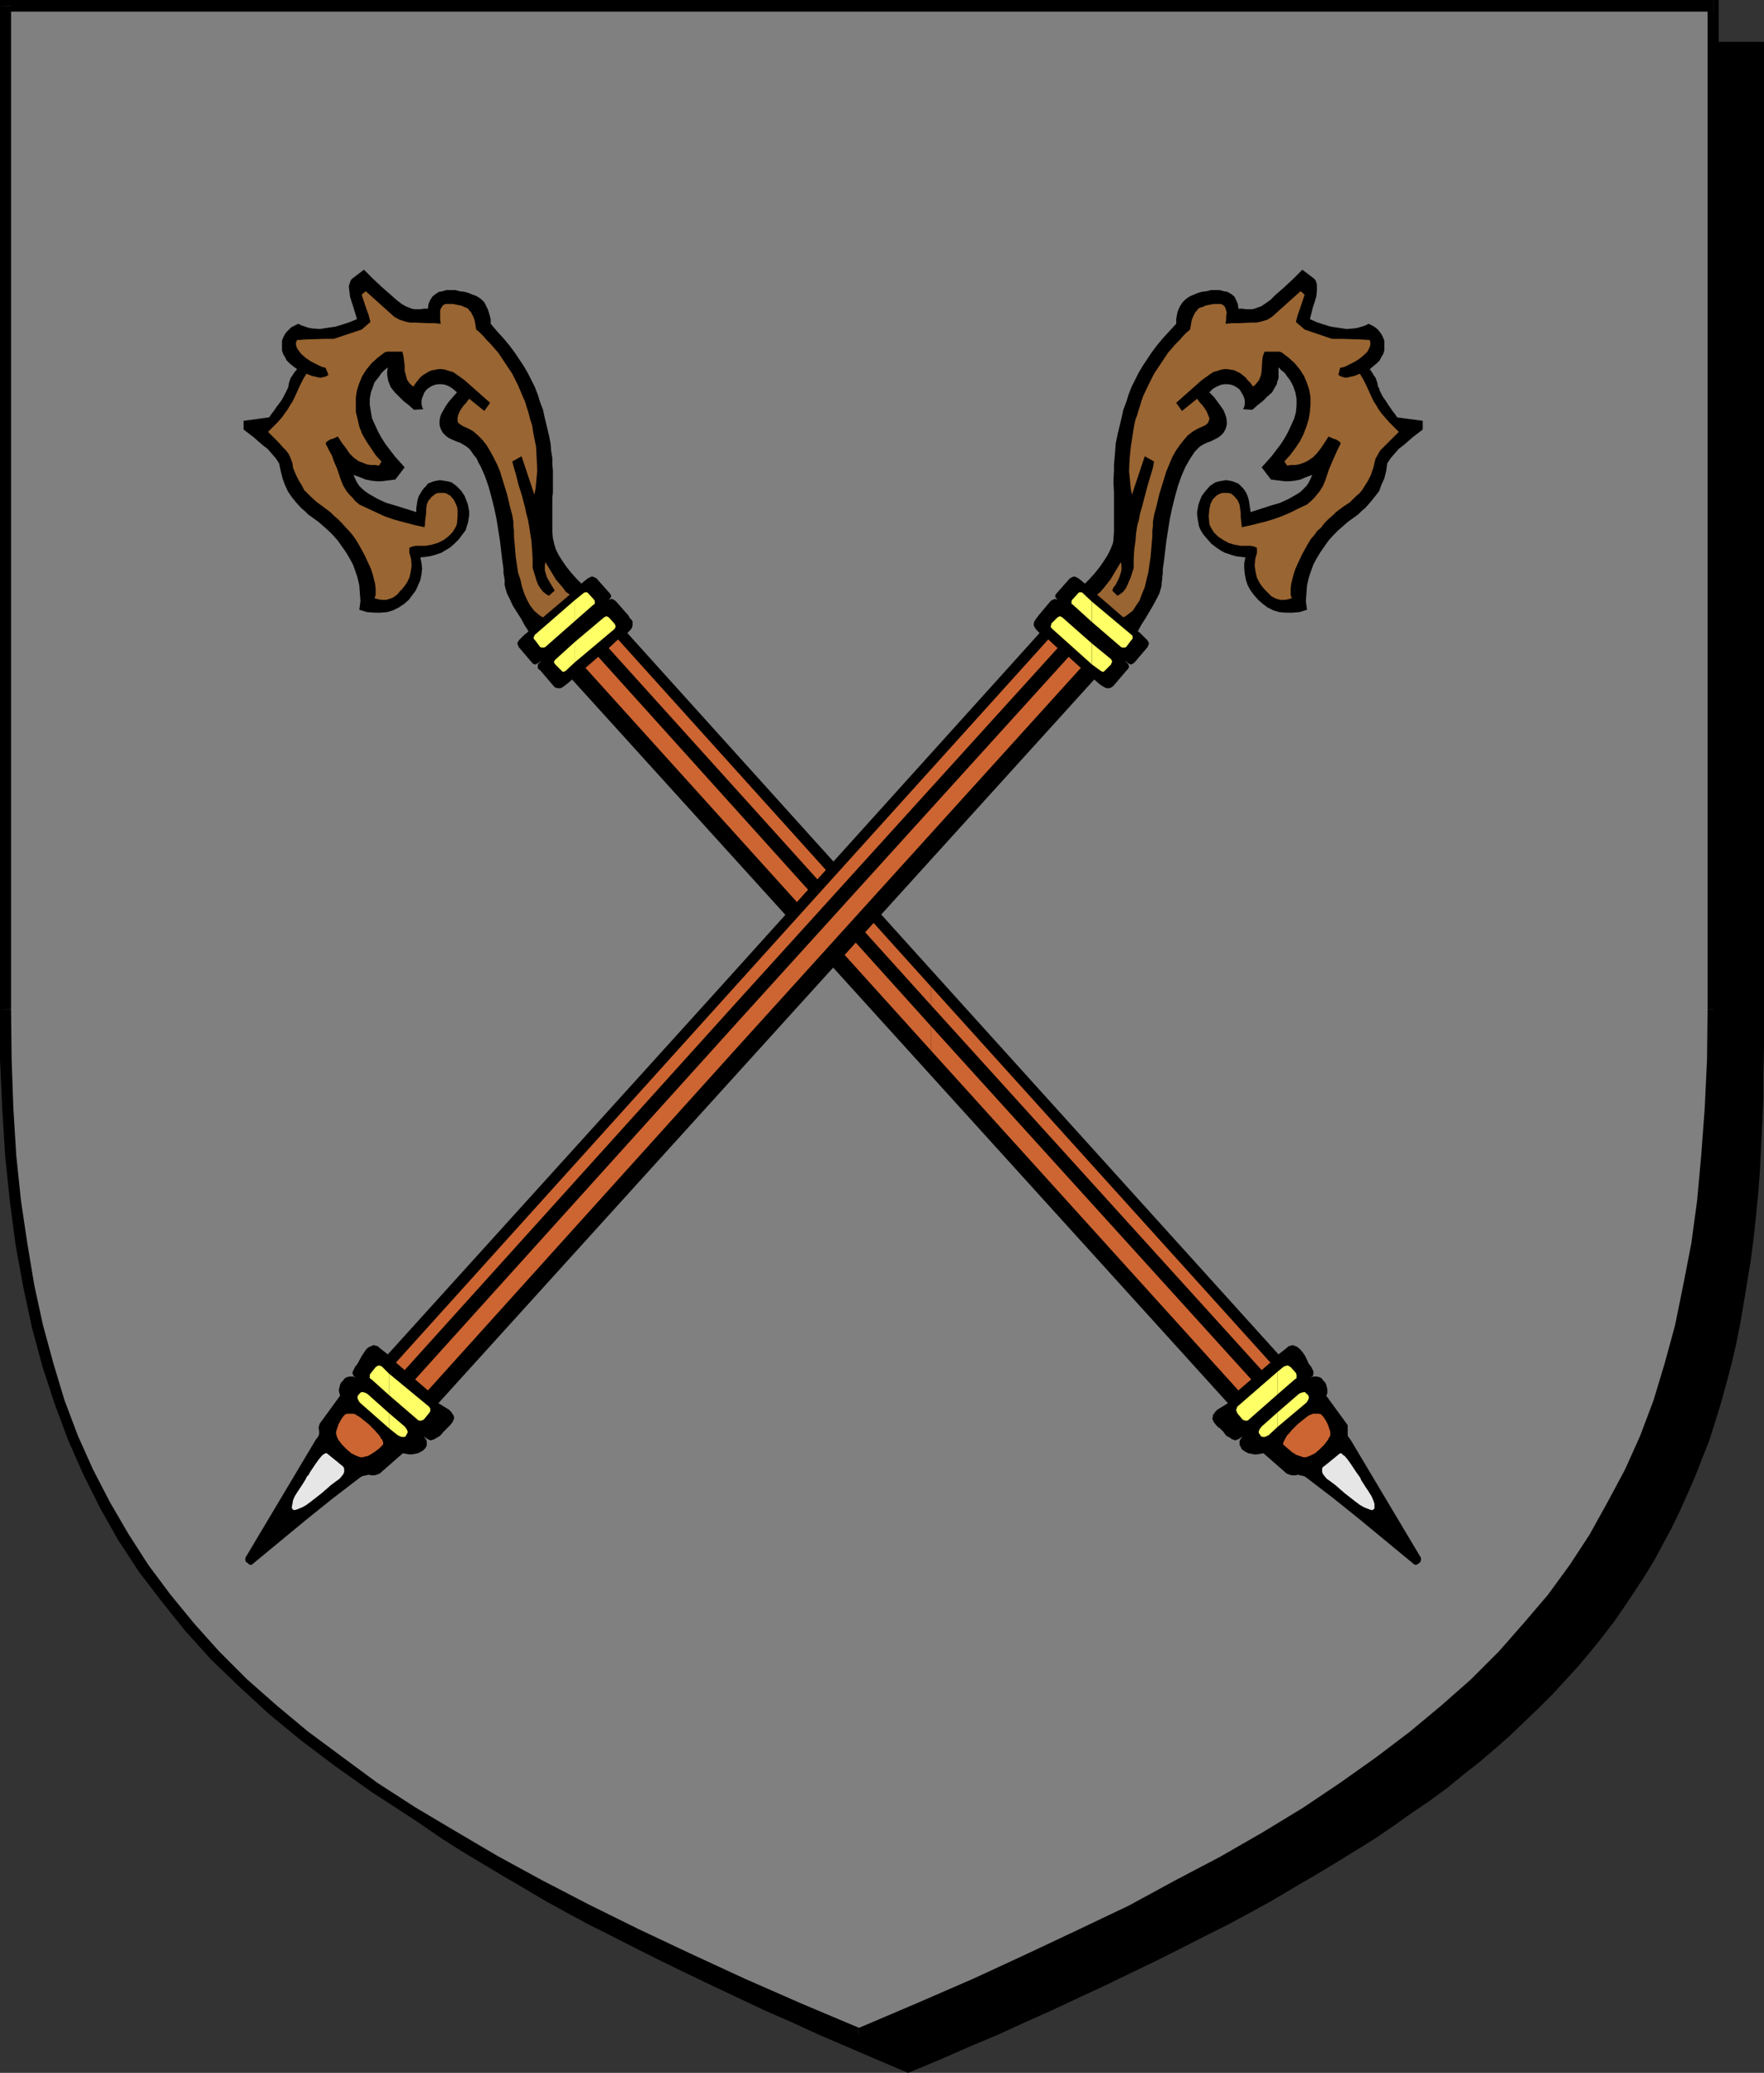
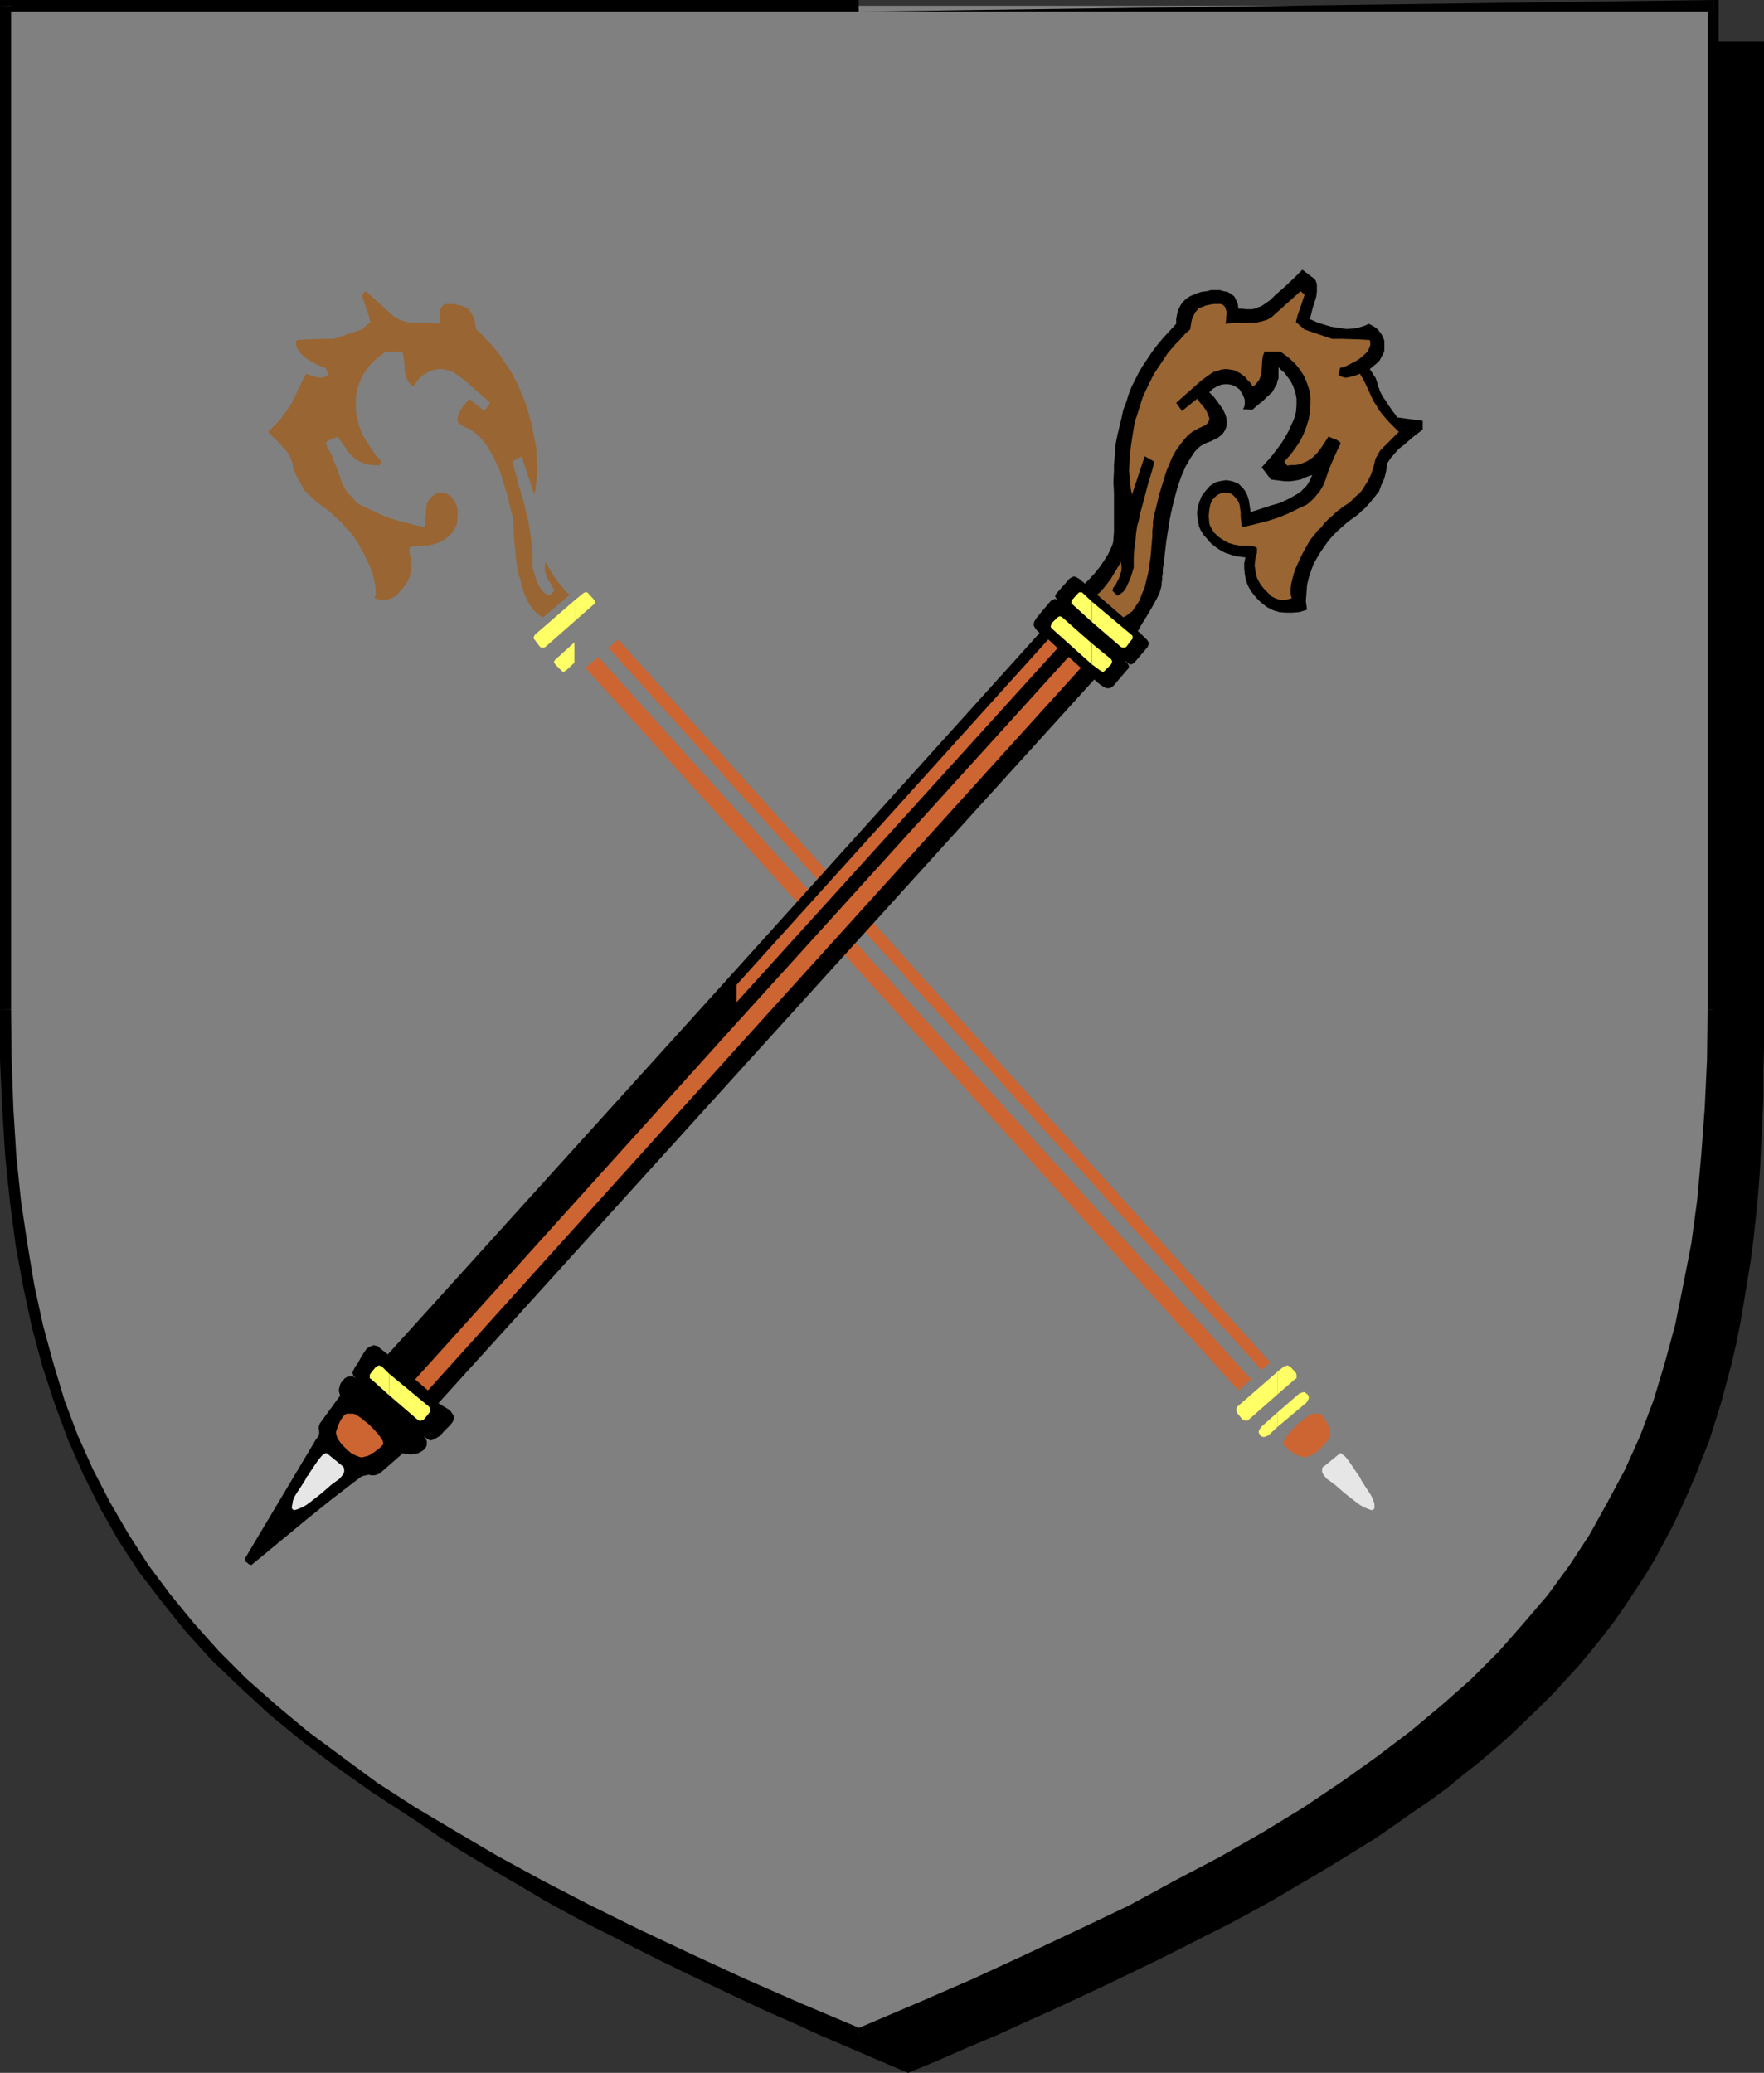
<svg xmlns="http://www.w3.org/2000/svg" xmlns:ns1="http://sodipodi.sourceforge.net/DTD/sodipodi-0.dtd" xmlns:ns2="http://www.inkscape.org/namespaces/inkscape" version="1.0" width="129.724mm" height="152.442mm" id="svg41" ns1:docname="Weapons Crossed 6.wmf">
  <rect width="100%" height="100%" fill="#333333" stroke="none" />
  <ns1:namedview id="namedview41" pagecolor="#ffffff" bordercolor="#000000" borderopacity="0.25" ns2:showpageshadow="2" ns2:pageopacity="0.0" ns2:pagecheckerboard="0" ns2:deskcolor="#d1d1d1" ns2:document-units="mm" />
  <defs id="defs1">
    <pattern id="WMFhbasepattern" patternUnits="userSpaceOnUse" width="6" height="6" x="0" y="0" />
  </defs>
  <path style="fill:#000000;fill-opacity:1;fill-rule:evenodd;stroke:none" d="m 252.419,575.835 8.403,-3.555 8.08,-3.555 8.08,-3.393 7.757,-3.555 7.595,-3.393 7.595,-3.555 7.11,-3.231 7.272,-3.555 6.949,-3.393 6.787,-3.393 6.626,-3.231 6.464,-3.393 6.302,-3.393 6.141,-3.393 5.979,-3.555 5.818,-3.231 5.656,-3.555 5.494,-3.393 5.494,-3.393 5.171,-3.555 5.01,-3.555 4.848,-3.393 4.848,-3.555 4.686,-3.716 4.363,-3.555 4.363,-3.716 4.202,-3.716 4.04,-3.716 4.04,-3.878 3.717,-3.716 3.717,-3.878 3.394,-4.039 3.394,-4.039 3.232,-4.039 3.232,-4.039 2.909,-4.201 2.909,-4.362 2.747,-4.362 2.747,-4.362 2.424,-4.524 2.424,-4.524 2.262,-4.686 2.101,-4.686 2.101,-4.847 1.939,-4.847 1.778,-5.009 1.778,-5.17 1.454,-5.17 1.616,-5.332 1.293,-5.332 1.293,-5.493 1.131,-5.655 1.131,-5.655 0.97,-5.978 0.97,-5.978 0.646,-5.978 0.646,-6.301 0.646,-6.301 0.485,-6.463 0.485,-6.624 0.323,-6.624 0.162,-6.948 0.162,-6.948 0.162,-7.109 V 11.956 H 252.419 15.19 v 278.87 7.271 l 0.162,6.948 0.162,6.948 0.323,6.624 0.485,6.624 0.485,6.463 0.646,6.301 0.646,6.301 0.646,5.978 0.97,6.14 0.97,5.817 0.97,5.655 1.293,5.655 1.131,5.493 1.454,5.493 1.454,5.332 1.616,5.17 1.778,5.009 1.778,5.009 1.939,5.009 1.939,4.847 2.262,4.686 2.262,4.686 2.424,4.524 2.424,4.524 2.586,4.362 2.747,4.362 2.909,4.201 3.07,4.362 3.07,4.039 3.232,4.039 3.394,4.039 3.555,4.039 3.717,3.716 3.717,3.878 3.878,3.878 4.04,3.716 4.363,3.716 4.202,3.716 4.525,3.555 4.686,3.716 4.686,3.555 5.01,3.393 5.01,3.555 5.171,3.555 5.494,3.393 5.494,3.393 5.656,3.555 5.818,3.231 5.979,3.555 6.141,3.393 6.302,3.393 6.464,3.393 6.626,3.231 6.787,3.393 6.949,3.393 7.11,3.555 7.272,3.231 7.434,3.555 7.757,3.393 7.757,3.555 7.918,3.393 8.08,3.555 z" id="path1" />
  <path style="fill:#000000;fill-opacity:1;fill-rule:evenodd;stroke:none" d="m 252.419,576.158 8.565,-3.555 8.08,-3.555 8.08,-3.393 v 0 l 7.757,-3.555 7.595,-3.393 v 0 l 7.595,-3.555 7.272,-3.393 14.059,-6.786 6.787,-3.393 6.626,-3.393 6.464,-3.231 6.302,-3.393 6.141,-3.393 5.979,-3.555 5.818,-3.393 5.656,-3.393 5.494,-3.393 5.494,-3.393 5.171,-3.555 5.01,-3.555 5.01,-3.393 v 0 l 4.848,-3.555 4.525,-3.716 4.525,-3.555 4.363,-3.716 4.202,-3.716 v 0 l 4.04,-3.878 3.878,-3.716 3.878,-3.878 3.555,-3.878 3.555,-3.878 v 0 l 3.394,-4.039 3.232,-4.039 3.232,-4.201 2.909,-4.201 v 0 l 2.909,-4.362 2.747,-4.201 2.747,-4.524 2.424,-4.524 2.424,-4.524 2.262,-4.686 v 0 l 2.101,-4.686 v 0 l 2.101,-4.847 1.939,-5.009 1.939,-4.847 1.616,-5.17 1.616,-5.17 1.454,-5.332 v 0 l 1.454,-5.493 1.293,-5.493 1.131,-5.655 0.97,-5.655 0.97,-5.978 0.97,-5.817 0.808,-6.14 0.646,-6.14 0.646,-6.463 v 0 l 0.485,-6.463 0.323,-6.624 0.323,-6.624 0.323,-6.948 v -6.948 l 0.162,-7.109 V 11.633 H 14.867 v 279.193 7.271 l 0.162,6.948 0.162,6.948 0.323,6.624 0.323,6.624 0.485,6.463 v 0.162 l 0.646,6.301 0.646,6.14 0.808,6.14 0.808,5.978 0.97,5.817 1.131,5.817 1.131,5.655 1.293,5.493 v 0 l 1.454,5.493 1.454,5.17 1.616,5.332 1.616,5.009 1.778,5.009 1.939,4.847 2.101,4.847 h 0.162 l 2.101,4.847 v 0 l 2.262,4.686 2.424,4.524 2.424,4.524 2.586,4.362 2.747,4.362 2.909,4.201 3.07,4.362 v 0 l 3.07,4.201 3.232,4.039 3.394,4.039 h 0.162 l 3.394,3.878 3.717,3.878 3.717,3.878 4.04,3.716 4.04,3.878 v 0 l 4.202,3.716 4.363,3.716 4.363,3.555 4.686,3.716 4.848,3.555 v 0 l 4.848,3.393 5.171,3.555 5.171,3.555 5.333,3.393 5.656,3.393 5.656,3.393 5.818,3.393 5.979,3.555 6.141,3.393 6.302,3.393 6.464,3.231 6.626,3.393 6.787,3.393 6.949,3.393 7.11,3.393 14.706,6.948 v 0 l 7.757,3.393 7.757,3.555 v 0 l 7.918,3.393 8.242,3.555 8.403,3.555 0.162,-0.808 -8.403,-3.555 -8.08,-3.393 -7.918,-3.555 v 0.162 l -7.918,-3.555 -7.595,-3.393 v 0 l -14.706,-6.786 -7.11,-3.555 -6.949,-3.393 -6.787,-3.231 -6.626,-3.393 -6.464,-3.393 -6.302,-3.393 -6.141,-3.393 -5.979,-3.393 -5.818,-3.393 -5.656,-3.555 -5.494,-3.393 -5.494,-3.393 -5.171,-3.555 -5.01,-3.555 -5.01,-3.393 h 0.162 l -4.848,-3.555 -4.525,-3.716 -4.525,-3.555 -4.363,-3.716 -4.202,-3.716 v 0.162 l -4.04,-3.878 -4.04,-3.716 -3.717,-3.878 -3.717,-3.878 -3.394,-3.878 v 0 l -3.394,-4.039 -3.232,-4.201 -3.07,-4.039 v 0 l -3.07,-4.201 -2.909,-4.201 -2.747,-4.362 -2.586,-4.362 -2.424,-4.524 -2.424,-4.524 -2.262,-4.686 v 0 l -2.262,-4.686 h 0.162 l -2.101,-4.847 -1.939,-5.009 -1.778,-4.847 -1.778,-5.17 -1.616,-5.17 -1.454,-5.332 -1.293,-5.332 v 0 l -1.293,-5.493 -1.293,-5.655 -0.97,-5.817 -0.97,-5.817 -0.808,-5.978 -0.808,-6.14 -0.646,-6.14 -0.646,-6.301 v 0 l -0.485,-6.463 -0.323,-6.624 -0.323,-6.624 -0.323,-6.948 -0.162,-6.948 V 290.826 11.956 l -0.323,0.485 H 489.971 l -0.485,-0.485 v 279.193 7.109 l -0.162,6.948 -0.162,6.948 -0.323,6.624 -0.485,6.624 -0.485,6.463 v 0 l -0.646,6.301 -0.646,6.14 -0.808,6.14 -0.808,5.978 -0.97,5.817 -1.131,5.817 -1.131,5.493 -1.293,5.493 -1.293,5.493 v -0.162 l -1.616,5.332 -1.616,5.17 -1.616,5.17 -1.778,5.009 -1.939,4.847 -2.101,4.847 v 0 l -2.101,4.847 v -0.162 l -2.262,4.686 -2.424,4.524 -2.424,4.524 -2.747,4.362 -2.747,4.362 -2.747,4.362 v -0.162 l -3.07,4.201 -3.232,4.039 -3.232,4.201 -3.394,4.039 h 0.162 l -3.555,3.878 -3.555,3.878 -3.878,3.878 -3.878,3.716 -4.04,3.878 V 481.64 l -4.202,3.716 -4.363,3.716 -4.525,3.555 -4.525,3.716 -4.848,3.555 v 0 l -4.848,3.393 -5.01,3.555 -5.333,3.555 -5.333,3.393 -5.494,3.393 -5.656,3.555 -5.818,3.393 -5.979,3.393 -6.141,3.393 -6.302,3.393 -6.464,3.393 -6.626,3.393 -6.787,3.231 -14.221,6.947 -7.272,3.393 -7.434,3.393 v 0 l -7.595,3.393 -7.757,3.555 v -0.162 l -7.918,3.555 -8.242,3.393 -8.403,3.555 h 0.323 z" id="path2" />
  <path style="fill:#808080;fill-opacity:1;fill-rule:evenodd;stroke:none" d="m 238.683,565.333 8.403,-3.555 8.242,-3.555 7.918,-3.393 7.757,-3.555 7.595,-3.393 7.595,-3.393 7.272,-3.393 7.11,-3.393 6.949,-3.393 6.787,-3.393 6.626,-3.393 6.464,-3.393 6.302,-3.393 6.141,-3.393 5.979,-3.393 5.818,-3.393 5.656,-3.393 5.494,-3.555 5.494,-3.393 5.171,-3.555 5.01,-3.393 5.01,-3.555 4.686,-3.555 4.686,-3.555 4.525,-3.716 4.363,-3.555 4.04,-3.716 4.202,-3.878 3.878,-3.716 3.717,-3.878 3.717,-3.878 3.555,-3.878 3.232,-4.039 3.394,-4.201 3.07,-4.039 3.07,-4.201 2.747,-4.362 2.909,-4.362 2.586,-4.362 2.424,-4.524 2.424,-4.524 2.262,-4.686 2.101,-4.686 2.101,-4.847 1.939,-4.847 1.778,-5.009 1.778,-5.17 1.616,-5.17 1.454,-5.332 1.293,-5.332 1.293,-5.493 1.293,-5.655 0.97,-5.817 0.97,-5.817 0.97,-5.978 0.808,-6.14 0.646,-6.14 0.485,-6.301 0.646,-6.463 0.323,-6.624 0.323,-6.786 0.323,-6.786 v -7.109 l 0.162,-7.109 V 1.616 H 238.683 1.454 V 280.485 287.594 l 0.162,7.109 0.323,6.786 0.323,6.786 0.323,6.624 0.485,6.463 0.646,6.301 0.646,6.14 0.646,6.14 0.97,5.978 0.97,5.817 1.131,5.817 1.131,5.655 1.293,5.332 1.293,5.493 1.454,5.332 1.616,5.17 1.778,5.17 1.778,5.009 1.939,4.847 1.939,4.847 2.262,4.686 2.262,4.686 2.424,4.524 2.424,4.524 2.586,4.362 2.909,4.362 2.747,4.362 3.07,4.039 3.07,4.201 3.232,4.039 3.394,4.039 3.555,3.878 3.717,4.039 3.717,3.716 3.878,3.878 4.04,3.716 4.202,3.716 4.363,3.716 4.525,3.555 4.525,3.716 4.848,3.555 4.848,3.393 5.171,3.555 5.171,3.555 5.333,3.393 5.494,3.393 5.818,3.555 5.818,3.231 5.979,3.555 6.141,3.393 6.302,3.393 6.464,3.393 6.626,3.231 6.787,3.555 6.949,3.393 7.11,3.393 7.272,3.393 7.434,3.393 7.595,3.393 7.918,3.555 7.918,3.393 8.242,3.555 z" id="path3" />
  <path style="fill:#000000;fill-opacity:1;fill-rule:evenodd;stroke:none" d="m 474.619,280.485 -0.162,14.057 -0.646,13.572 -0.97,13.087 -1.131,12.441 -1.616,11.956 -2.262,11.633 -2.262,11.148 -2.909,10.664 -3.07,10.179 -3.717,9.856 -4.202,9.371 -4.848,9.048 -5.01,9.048 -5.494,8.402 -6.141,8.402 -6.626,7.755 -6.949,7.917 -7.757,7.755 -8.242,7.271 -8.726,7.271 -9.373,7.109 -10.019,7.109 -10.342,6.948 -11.15,6.786 -11.797,6.786 -12.605,6.624 -12.766,6.948 -13.898,6.624 -14.382,6.786 -15.029,6.948 -15.998,6.947 -16.322,6.948 1.131,2.908 16.483,-7.109 15.837,-6.948 15.19,-6.786 14.382,-6.948 13.736,-6.624 13.251,-6.786 12.443,-6.786 11.797,-6.786 11.312,-7.109 10.666,-6.948 10.019,-6.947 9.211,-7.109 9.05,-7.432 8.242,-7.594 7.757,-7.594 7.434,-7.917 6.464,-8.079 6.302,-8.402 5.656,-8.725 5.171,-9.048 4.686,-9.371 4.202,-9.533 3.717,-10.017 3.394,-10.34 2.909,-10.825 2.424,-11.31 2.101,-11.471 1.616,-12.279 1.293,-12.441 0.808,-13.087 0.808,-13.895 v -14.057 z" id="path4" />
  <path style="fill:#000000;fill-opacity:1;fill-rule:evenodd;stroke:none" d="m 476.235,3.231 -1.616,-1.616 V 280.485 h 3.07 V 1.616 L 476.235,0 l 1.454,1.616 V 0 h -1.454 z" id="path5" />
-   <path style="fill:#000000;fill-opacity:1;fill-rule:evenodd;stroke:none" d="M 238.683,3.231 H 476.235 V 0 H 238.683 Z" id="path6" />
+   <path style="fill:#000000;fill-opacity:1;fill-rule:evenodd;stroke:none" d="M 238.683,3.231 H 476.235 V 0 Z" id="path6" />
  <path style="fill:#000000;fill-opacity:1;fill-rule:evenodd;stroke:none" d="M 3.07,1.616 1.454,3.231 H 238.683 V 0 H 1.454 L 0,1.616 1.454,0 H 0 v 1.616 z" id="path7" />
  <path style="fill:#000000;fill-opacity:1;fill-rule:evenodd;stroke:none" d="M 3.07,280.485 V 1.616 H 0 V 280.485 Z" id="path8" />
  <path style="fill:#000000;fill-opacity:1;fill-rule:evenodd;stroke:none" d="m 238.198,563.879 h 1.131 l -16.483,-6.948 -15.837,-6.947 -15.029,-6.948 -14.382,-6.786 -13.736,-6.786 -13.09,-6.786 -12.443,-6.786 -11.797,-6.948 -11.15,-6.624 -10.504,-6.786 -9.858,-7.271 -9.373,-6.948 -8.726,-7.271 -8.242,-7.271 -7.757,-7.755 -6.949,-7.755 -6.626,-8.079 -6.141,-8.24 -5.494,-8.563 -5.171,-8.886 -4.686,-9.048 -4.202,-9.371 -3.717,-9.856 -3.07,-10.179 L 11.958,368.379 9.534,357.231 7.595,345.598 5.818,333.642 4.525,321.201 3.717,308.114 3.232,294.542 3.07,280.485 H 0 v 14.057 l 0.646,13.895 0.808,13.087 1.293,12.441 1.616,12.279 2.101,11.471 2.424,11.31 2.909,10.825 3.394,10.34 3.717,10.017 4.202,9.533 4.686,9.371 5.01,8.886 5.818,8.886 6.302,8.24 6.464,8.079 7.272,8.079 7.918,7.594 8.242,7.594 9.05,7.432 9.211,6.948 10.019,7.109 10.666,6.948 11.312,6.948 11.797,6.786 12.443,6.947 13.251,6.624 13.736,6.786 14.382,6.948 15.029,6.786 15.998,6.948 16.483,7.109 h 1.131 -1.131 l 0.485,0.323 0.646,-0.323 z" id="path9" />
-   <path style="fill:#000000;fill-opacity:1;fill-rule:evenodd;stroke:none" d="m 393.011,434.785 -7.434,-6.14 -7.434,-6.14 -7.434,-5.978 -7.595,-5.817 -0.485,-0.323 -0.485,-0.162 -0.808,-0.162 -0.646,-0.162 -0.485,0.162 h -1.131 l -0.646,-0.162 -0.808,-0.323 -6.464,-5.655 -0.808,0.162 -0.97,0.162 h -0.808 l -0.808,-0.162 -0.808,-0.162 -0.646,-0.323 -0.808,-0.485 -0.485,-0.485 -0.162,-0.485 -0.323,-0.485 v -0.323 -0.323 -0.485 l 0.162,-0.323 0.323,-0.485 0.323,-0.485 -0.646,0.485 -0.485,0.323 -0.485,0.162 -0.323,0.162 -0.485,-0.162 -0.485,-0.162 -0.646,-0.485 -0.97,-0.485 -0.808,-1.131 -0.97,-0.969 -0.485,-0.323 -0.485,-0.485 -0.646,-0.808 -0.323,-0.646 -0.162,-0.485 0.162,-0.323 v -0.485 l 0.323,-0.485 0.323,-0.485 0.646,-0.646 2.909,-1.777 -182.285,-201.155 -1.293,1.131 -0.646,0.485 -0.646,0.485 -0.646,0.323 h -0.646 l -0.808,-0.162 -0.485,-0.485 -3.717,-4.362 -0.485,-0.323 -0.162,-0.323 v -0.323 -0.162 -0.323 l 0.162,-0.323 0.323,-0.323 0.485,-0.485 -0.323,0.162 -0.323,0.323 -0.646,0.323 -0.162,0.162 h -0.323 l -0.485,-0.162 -0.323,-0.323 -3.717,-4.362 -0.162,-0.485 -0.162,-0.323 v -0.323 l 0.162,-0.323 0.323,-0.485 0.646,-0.646 0.323,-0.323 0.485,-0.485 0.646,-0.485 0.485,-0.485 -1.131,-1.777 -0.97,-1.777 -2.262,-3.555 -0.808,-1.777 -0.808,-1.616 -0.485,-1.616 -0.162,-0.808 v -0.646 -0.808 l -0.162,-0.808 -0.162,-0.969 v -1.131 l -0.323,-2.262 -0.323,-2.747 -0.323,-2.747 -0.485,-3.07 -0.485,-3.07 -0.646,-3.07 -0.808,-3.231 -0.808,-2.908 -0.97,-2.747 -1.131,-2.585 -0.646,-1.131 -0.485,-1.131 -0.808,-0.969 -0.646,-0.969 -0.646,-0.808 -0.808,-0.646 -0.808,-0.485 -0.808,-0.485 -1.293,-0.485 -1.131,-0.485 -0.97,-0.485 -0.808,-0.646 -0.646,-0.646 -0.485,-0.808 -0.323,-0.808 -0.162,-0.808 v -0.969 l 0.162,-0.969 0.323,-0.969 0.646,-1.131 0.646,-1.131 0.808,-1.131 1.131,-1.293 1.131,-1.293 -1.131,-0.969 -0.97,-0.646 -1.131,-0.485 -0.97,-0.162 h -0.97 l -0.97,0.162 -0.808,0.323 -0.808,0.485 -0.646,0.485 -0.646,0.808 -0.323,0.808 -0.323,0.808 -0.162,0.646 v 0.969 l 0.162,0.808 0.323,0.646 -2.586,0.162 -1.454,-1.293 -1.454,-1.131 -1.293,-1.293 -1.131,-1.131 -1.131,-1.454 -0.323,-0.808 -0.323,-0.808 -0.162,-0.808 -0.162,-0.969 v -0.969 l 0.162,-1.131 -0.97,0.808 -0.808,0.808 -0.646,0.969 -0.646,0.808 -0.646,0.808 -0.323,0.969 -0.646,1.777 -0.323,1.777 v 1.777 l 0.323,1.939 0.323,1.777 0.808,1.777 0.808,1.777 0.97,1.777 1.131,1.777 2.586,3.393 2.747,3.07 -2.586,3.393 -2.586,0.323 -1.293,0.162 h -1.293 l -1.454,-0.162 -1.616,-0.323 -1.616,-0.646 -1.778,-0.646 0.485,1.131 0.485,0.969 0.646,0.969 0.808,0.808 0.97,0.808 0.97,0.646 1.131,0.646 1.131,0.646 2.424,1.131 2.747,0.808 5.656,1.777 v -1.131 l 0.323,-2.1 0.323,-1.131 0.485,-0.808 0.485,-0.808 0.485,-0.646 0.646,-0.646 0.485,-0.646 0.808,-0.323 0.808,-0.323 0.808,-0.162 0.97,-0.162 0.97,0.162 1.131,0.162 1.131,0.323 1.293,0.969 1.293,1.293 0.97,1.454 0.646,1.616 0.323,0.969 0.162,0.969 0.162,0.808 v 0.969 l -0.162,1.131 -0.162,0.969 -0.323,0.969 -0.323,1.131 -0.97,1.293 -0.97,1.293 -1.131,1.131 -1.293,1.131 -1.616,0.969 -0.808,0.485 -0.97,0.323 -0.97,0.323 -1.293,0.323 -1.131,0.162 -1.454,0.162 0.323,1.616 0.162,1.454 -0.162,1.616 -0.323,1.616 -0.646,1.454 -0.646,1.454 -0.97,1.293 -0.97,1.293 -1.293,1.131 -1.454,0.969 -1.616,0.808 -1.616,0.485 -1.778,0.162 h -1.778 l -2.101,-0.162 -2.101,-0.646 0.323,-2.424 -0.162,-2.1 -0.162,-2.262 -0.485,-2.1 -0.646,-1.939 -0.646,-1.777 -0.97,-1.777 -0.97,-1.616 -1.131,-1.616 -1.131,-1.616 -1.293,-1.454 -1.293,-1.293 -2.747,-2.424 -2.909,-2.1 -0.97,-0.969 -0.97,-0.808 -1.454,-1.616 -1.293,-1.616 -0.97,-1.454 -0.808,-1.777 -0.646,-1.777 -0.485,-1.939 -0.485,-2.262 -0.97,-1.454 -1.131,-1.293 -1.131,-1.293 -1.293,-0.969 -2.586,-2.262 -2.747,-2.1 v -2.424 l 7.11,-0.969 0.646,-0.969 0.646,-0.808 0.646,-0.969 0.485,-0.646 0.97,-1.293 0.646,-1.131 0.485,-0.969 0.323,-0.646 0.323,-0.646 0.162,-0.485 0.162,-0.969 0.323,-0.969 0.162,-0.485 0.485,-0.646 0.485,-0.808 0.808,-0.969 -1.131,-0.808 -0.97,-0.808 -0.808,-0.808 -0.485,-0.969 -0.485,-0.808 -0.323,-0.969 v -0.969 -0.969 -0.808 l 0.323,-0.808 0.485,-0.969 0.485,-0.646 0.646,-0.646 0.646,-0.646 0.97,-0.485 0.97,-0.485 0.97,0.485 1.939,0.646 0.97,0.162 2.101,0.162 2.101,-0.323 2.262,-0.323 2.101,-0.646 1.939,-0.646 1.939,-0.808 -0.97,-3.231 -0.485,-1.454 -0.485,-1.616 -0.162,-1.454 -0.162,-1.293 0.162,-0.646 0.162,-0.485 0.162,-0.485 0.323,-0.485 3.394,-2.585 1.293,1.293 1.293,1.293 2.424,2.262 2.586,2.262 1.454,1.293 1.454,1.131 1.131,0.646 0.808,0.323 0.808,0.323 0.808,0.162 h 1.616 l 0.97,-0.162 h 1.131 l 0.162,-1.293 0.485,-1.131 0.646,-0.969 0.808,-0.646 0.97,-0.646 0.97,-0.162 1.131,-0.323 h 1.293 1.131 l 1.293,0.323 1.293,0.162 1.131,0.323 1.131,0.485 0.97,0.323 0.808,0.485 0.646,0.485 0.808,0.808 0.485,0.969 0.485,0.969 0.323,0.969 0.485,1.777 v 0.646 0.646 l 1.778,2.1 1.778,1.939 1.616,1.939 1.454,1.939 1.293,1.939 1.293,1.939 1.131,1.939 0.97,1.939 0.97,1.939 0.808,2.1 0.646,2.1 0.808,2.1 0.485,2.262 1.131,4.686 0.485,2.424 0.162,2.1 0.323,1.939 v 1.777 l 0.162,1.616 v 3.231 3.07 l -0.162,1.293 v 1.616 2.908 3.231 1.777 l 0.162,1.777 0.162,0.646 0.162,0.808 0.485,1.616 0.808,1.616 1.131,1.777 1.131,1.616 1.293,1.616 1.454,1.616 1.293,1.293 0.97,-0.808 0.808,-0.646 0.646,-0.323 0.323,-0.162 h 0.485 l 0.323,0.162 0.323,0.162 0.323,0.162 3.717,4.201 0.323,0.485 v 0.485 l -0.162,0.162 -0.162,0.323 -0.323,0.323 -0.485,0.485 0.485,-0.485 0.485,-0.162 0.323,-0.162 0.323,0.162 0.323,0.162 0.485,0.323 3.555,4.039 0.323,0.646 0.485,0.485 0.323,0.485 v 0.646 0.485 l -0.162,0.646 -0.485,0.646 -0.808,0.808 90.496,100.335 90.496,100.173 2.262,-1.777 0.485,-0.485 0.646,-0.162 0.485,-0.162 0.485,0.162 0.485,0.162 0.323,0.162 0.808,0.646 0.808,0.969 0.646,0.969 0.97,2.1 0.646,0.808 0.323,0.646 0.323,0.646 v 0.485 0.323 l -0.162,0.485 -0.323,0.323 -0.485,0.323 0.97,-0.485 h 0.808 l 0.808,0.162 0.646,0.323 0.485,0.646 0.485,0.485 0.323,0.646 0.162,0.646 0.162,0.646 v 0.646 0.485 l -0.323,0.646 5.656,7.755 0.323,0.485 v 0.646 0.485 0.646 0.485 0.646 l 0.323,0.485 0.485,0.646 19.554,32.799 v 0.323 0.323 l -0.162,0.485 -0.323,0.323 -0.485,0.323 -0.323,0.162 h -0.323 z" id="path10" />
  <path style="fill:#e6e6e6;fill-opacity:1;fill-rule:evenodd;stroke:none" d="m 373.78,415.073 -1.293,-1.131 -1.293,-1.131 -1.293,-0.969 -1.131,-0.808 -0.808,-0.969 -0.323,-0.485 -0.162,-0.485 v -0.323 -0.485 l 0.162,-0.485 0.485,-0.323 4.363,-3.555 h 0.162 l 0.323,0.162 0.323,0.323 0.485,0.323 0.808,0.969 0.808,1.131 1.616,2.424 0.808,1.131 0.323,0.485 0.162,0.485 1.131,1.777 0.97,1.454 0.808,1.293 0.485,1.131 0.323,0.969 v 0.808 0.485 l -0.323,0.323 -0.323,0.162 -0.646,-0.162 -0.808,-0.323 -0.808,-0.323 -1.131,-0.646 -1.293,-0.969 -1.454,-1.131 z" id="path11" />
  <path style="fill:#cc6532;fill-opacity:1;fill-rule:evenodd;stroke:none" d="m 258.721,285.171 v 6.786 l 85.486,94.518 3.555,-3.07 z" id="path12" />
  <path style="fill:#cc6532;fill-opacity:1;fill-rule:evenodd;stroke:none" d="m 258.721,274.184 v 5.17 l 91.95,101.466 2.424,-2.1 z" id="path13" />
  <path style="fill:#cc6532;fill-opacity:1;fill-rule:evenodd;stroke:none" d="m 361.822,404.894 -1.454,-0.485 -1.293,-0.808 -1.131,-0.969 -1.293,-1.131 v -0.485 l 0.323,-0.646 0.323,-0.646 0.485,-0.808 0.646,-0.646 0.646,-0.808 1.616,-1.616 1.616,-1.293 0.808,-0.646 0.646,-0.485 0.808,-0.323 0.485,-0.162 h 0.485 0.323 0.646 l 0.646,0.162 0.485,0.485 0.485,0.646 0.485,0.808 0.485,0.969 0.646,1.939 v 0.485 0.646 l -0.323,0.485 -0.323,0.646 -0.97,1.293 -1.293,1.293 -1.293,1.131 -1.293,0.646 -0.808,0.323 -0.485,0.162 h -0.646 z" id="path14" />
  <path style="fill:#cc6532;fill-opacity:1;fill-rule:evenodd;stroke:none" d="m 258.721,279.354 v -5.17 l -86.941,-96.457 -2.586,2.424 z" id="path15" />
  <path style="fill:#cc6532;fill-opacity:1;fill-rule:evenodd;stroke:none" d="m 258.721,291.957 v -6.786 l -92.435,-102.597 -3.555,3.07 z" id="path16" />
  <path style="fill:#ffff66;fill-opacity:1;fill-rule:evenodd;stroke:none" d="m 355.035,392.615 v 4.039 l 8.08,-6.786 0.323,-0.485 0.323,-0.646 V 388.091 l -0.323,-0.485 -0.162,-0.162 -0.323,-0.162 -0.162,-0.323 h -0.485 l -0.646,0.162 -0.646,0.323 z" id="path17" />
  <path style="fill:#ffff66;fill-opacity:1;fill-rule:evenodd;stroke:none" d="m 355.035,381.305 v 6.301 l 4.848,-4.201 0.485,-0.323 v -0.485 -0.485 l -0.162,-0.485 -1.454,-1.616 -0.485,-0.323 -0.485,-0.162 -0.485,0.162 -0.485,0.162 z" id="path18" />
  <path style="fill:#ffff66;fill-opacity:1;fill-rule:evenodd;stroke:none" d="m 355.035,387.606 v -6.301 l -11.15,9.694 -0.162,0.485 -0.162,0.485 0.162,0.323 0.162,0.485 1.454,1.777 0.323,0.162 0.485,0.162 h 0.485 l 0.323,-0.162 z" id="path19" />
  <path style="fill:#ffff66;fill-opacity:1;fill-rule:evenodd;stroke:none" d="m 355.035,396.654 v -4.039 l -4.363,3.878 -0.485,0.646 -0.323,0.646 v 0.485 l 0.323,0.485 0.323,0.485 0.485,0.162 h 0.485 l 0.485,-0.162 0.646,-0.323 z" id="path20" />
-   <path style="fill:#ffff66;fill-opacity:1;fill-rule:evenodd;stroke:none" d="m 159.661,178.535 v 5.655 l 11.15,-9.371 0.162,-0.323 0.162,-0.323 -0.162,-0.485 -0.162,-0.323 -1.616,-1.777 -0.323,-0.162 -0.323,-0.162 -0.323,0.162 -0.323,0.162 z" id="path21" />
  <path style="fill:#ffff66;fill-opacity:1;fill-rule:evenodd;stroke:none" d="m 159.661,166.902 v 5.817 l 5.333,-4.686 0.323,-0.162 v -0.323 -0.485 l -0.162,-0.323 -1.616,-1.777 -0.323,-0.323 h -0.485 -0.162 l -0.323,0.162 z" id="path22" />
  <path style="fill:#ffff66;fill-opacity:1;fill-rule:evenodd;stroke:none" d="m 159.661,172.718 v -5.817 l -10.989,9.533 -0.162,0.323 -0.162,0.323 v 0.485 l 0.323,0.323 1.454,1.939 0.323,0.162 h 0.323 0.485 l 0.323,-0.162 z" id="path23" />
  <path style="fill:#ffff66;fill-opacity:1;fill-rule:evenodd;stroke:none" d="m 159.661,184.19 v -5.655 l -5.171,4.686 -0.323,0.323 -0.162,0.323 v 0.323 l 0.323,0.485 1.616,1.616 0.323,0.323 0.323,0.162 0.323,-0.162 0.323,-0.162 z" id="path24" />
  <path style="fill:#996532;fill-opacity:1;fill-rule:evenodd;stroke:none" d="m 150.934,171.587 -0.646,-0.323 -0.646,-0.485 -1.131,-0.969 -1.131,-1.454 -0.808,-1.454 -0.808,-1.777 -0.646,-1.939 -0.485,-2.1 -0.646,-1.939 -0.646,-4.362 -0.162,-1.939 -0.162,-1.939 -0.162,-1.777 v -1.616 l -0.162,-1.293 v -1.131 l -0.323,-1.939 -0.485,-1.777 -0.97,-4.039 -1.293,-4.201 -0.646,-2.1 -0.808,-1.939 -0.97,-1.939 -0.97,-1.777 -0.97,-1.616 -1.131,-1.454 -1.293,-1.293 -1.293,-1.131 -1.454,-0.808 -1.454,-0.646 -0.485,-0.323 -0.485,-0.323 -0.323,-0.323 -0.162,-0.485 v -0.323 -0.485 l 0.162,-0.808 0.485,-1.131 0.646,-0.969 0.485,-0.646 0.485,-0.485 0.97,-1.293 4.202,3.393 1.616,-2.262 -7.11,-6.301 -1.131,-0.808 -1.131,-0.808 -0.97,-0.646 -1.131,-0.323 -0.97,-0.323 -0.97,-0.162 h -0.97 l -0.808,0.162 -0.97,0.162 -0.808,0.323 -0.808,0.485 -0.808,0.485 -0.808,0.646 -0.646,0.808 -0.646,0.808 -0.646,0.969 -0.646,-0.485 -0.485,-0.485 -0.323,-0.485 -0.323,-0.485 -0.323,-1.293 -0.323,-1.131 v -1.454 l -0.162,-1.293 -0.162,-1.293 -0.323,-1.293 h -3.555 -0.646 l -0.646,0.162 -1.939,1.454 -1.778,1.616 -1.454,1.777 -1.131,1.777 -0.808,1.939 -0.646,1.939 -0.323,1.939 v 2.1 2.1 l 0.485,1.939 0.485,2.1 0.808,2.1 1.131,1.939 1.293,1.939 1.293,1.939 1.616,1.777 -0.646,1.131 -1.131,-0.162 h -1.131 l -1.131,-0.162 -0.808,-0.323 -0.808,-0.323 -0.808,-0.323 -1.293,-0.969 -1.131,-1.131 -0.97,-1.454 -1.131,-1.454 -1.131,-1.777 -1.454,0.646 -0.646,0.162 -0.485,0.323 -0.323,0.162 -0.323,0.323 -0.162,0.323 0.162,0.323 0.808,1.616 0.808,1.454 0.485,1.454 0.485,1.131 0.485,1.131 0.323,0.969 0.646,1.939 0.646,1.616 0.485,0.808 0.485,0.808 0.808,0.969 0.808,0.808 0.808,0.969 1.131,0.969 2.424,1.131 2.424,1.131 2.101,0.969 2.262,0.808 2.262,0.646 4.363,1.131 2.262,0.485 0.162,-0.808 v -0.646 l 0.162,-1.454 0.162,-1.131 v -1.131 l 0.162,-1.131 0.485,-1.131 0.485,-0.485 0.323,-0.485 0.646,-0.485 0.646,-0.485 0.808,-0.162 h 0.646 0.808 l 0.646,0.162 0.485,0.323 0.646,0.323 0.323,0.485 0.485,0.485 0.323,0.646 0.323,0.646 0.323,0.808 0.162,0.808 v 1.777 l -0.162,1.939 -0.162,0.646 -0.323,0.646 -0.808,1.293 -1.131,1.131 -1.293,0.969 -1.616,0.808 -1.616,0.485 -1.778,0.323 h -1.939 -0.808 l -0.808,0.162 -0.485,0.162 -0.323,0.162 -0.162,0.162 v 0.323 0.485 0.485 l 0.323,1.131 0.162,0.646 0.162,1.777 -0.162,1.131 -0.162,0.969 -0.323,1.293 -0.646,1.293 -0.646,0.969 -0.808,0.969 -0.646,0.646 -0.485,0.646 -0.808,0.646 -0.485,0.323 -0.808,0.323 -1.131,0.323 h -1.131 l -1.131,-0.162 -0.97,-0.323 0.323,-0.808 v -0.969 -0.969 l -0.162,-1.293 -0.323,-1.293 -0.323,-1.293 -0.485,-1.454 -0.646,-1.454 -1.293,-2.747 -1.616,-2.908 -0.808,-1.293 -0.808,-1.131 -0.97,-1.131 -0.808,-0.808 -1.131,-1.293 -1.131,-1.131 -1.131,-0.969 -0.97,-0.969 -1.939,-1.454 -1.778,-1.293 -1.778,-1.616 -0.808,-0.808 -0.97,-0.969 -0.646,-1.293 -0.808,-1.293 -0.808,-1.616 -0.808,-1.939 -0.162,-1.293 -0.485,-1.293 -0.485,-1.131 -0.808,-1.131 -0.97,-0.969 -1.131,-1.293 -1.293,-1.293 -0.808,-0.808 -0.808,-0.808 1.454,-1.454 1.293,-1.293 1.131,-1.293 0.808,-1.131 0.808,-1.131 0.646,-1.131 0.646,-0.969 0.485,-0.969 0.808,-1.777 0.808,-1.777 0.808,-1.616 0.97,-1.616 0.808,0.323 0.808,0.323 0.808,0.162 0.646,0.162 0.808,0.162 0.646,-0.162 0.808,-0.162 0.808,-0.485 -0.808,-1.939 -0.485,-0.162 -0.646,-0.162 -1.293,-0.646 -1.616,-0.808 -1.454,-0.969 -1.293,-1.131 -0.485,-0.646 -0.485,-0.646 -0.323,-0.646 -0.162,-0.646 v -0.646 l 0.323,-0.646 2.586,-0.162 5.01,-0.162 h 2.586 l 7.757,-2.585 2.424,-2.1 -0.485,-1.939 -0.646,-1.777 -0.646,-1.939 -0.646,-1.939 1.131,-0.969 7.918,7.109 1.454,0.808 1.454,0.485 1.454,0.323 h 1.616 l 3.394,0.162 h 1.778 l 1.778,0.162 -0.162,-1.131 v -0.969 -0.808 -0.808 l 0.162,-0.485 0.323,-0.485 0.323,-0.485 0.646,-0.323 h 2.101 l 0.808,0.162 0.808,0.162 0.808,0.162 0.646,0.323 0.485,0.162 0.646,0.323 0.323,0.485 0.485,0.485 0.323,0.646 0.323,0.646 0.323,0.808 0.162,0.808 0.162,0.969 0.162,0.969 0.97,0.808 0.97,0.969 0.97,1.131 1.131,1.131 2.101,2.424 1.939,2.908 1.939,2.908 1.616,3.231 1.293,3.07 0.646,1.454 0.485,1.616 0.323,0.969 0.323,1.131 0.323,1.293 0.485,1.454 0.485,2.908 0.646,3.231 0.162,3.231 0.162,3.393 -0.323,3.393 -0.162,1.616 -0.323,1.616 -3.555,-10.664 -2.586,1.454 0.485,1.777 0.485,1.616 0.808,3.231 0.485,1.454 0.485,1.616 0.808,3.07 0.323,1.616 0.485,1.777 0.323,1.777 0.323,2.1 0.323,2.1 0.162,2.262 0.162,2.424 v 2.747 l 0.808,2.585 0.323,1.131 0.485,1.131 0.646,0.969 0.646,0.808 0.808,0.646 0.808,0.485 1.616,-1.454 -0.97,-1.616 -1.131,-1.939 -0.323,-0.969 -0.323,-1.131 v -1.131 l 0.162,-1.131 1.454,2.424 1.454,2.424 1.939,2.262 0.808,1.131 1.131,0.808 z" id="path25" />
  <path style="fill:#000000;fill-opacity:1;fill-rule:evenodd;stroke:none" d="m 70.134,434.785 7.434,-6.14 7.434,-6.14 7.434,-5.978 7.595,-5.817 0.485,-0.323 0.485,-0.162 0.808,-0.162 0.646,-0.162 0.646,0.162 h 0.97 l 0.646,-0.162 0.808,-0.323 6.464,-5.655 0.808,0.162 0.97,0.162 h 0.808 l 0.808,-0.162 0.808,-0.162 0.646,-0.323 0.808,-0.485 0.485,-0.485 0.323,-0.485 0.162,-0.485 v -0.323 -0.323 -0.485 l -0.162,-0.323 -0.323,-0.485 -0.323,-0.485 0.646,0.485 0.485,0.323 0.323,0.162 0.485,0.162 0.485,-0.162 0.485,-0.162 0.808,-0.485 0.808,-0.485 0.97,-1.131 0.97,-0.969 0.323,-0.323 0.485,-0.485 0.646,-0.808 0.323,-0.646 0.162,-0.485 v -0.323 l -0.162,-0.485 -0.323,-0.485 -0.323,-0.485 -0.646,-0.646 -2.909,-1.777 182.285,-201.155 1.293,1.131 0.646,0.485 0.808,0.485 0.646,0.323 h 0.646 l 0.646,-0.162 0.646,-0.485 3.717,-4.362 0.323,-0.323 0.162,-0.323 0.162,-0.323 v -0.162 l -0.162,-0.323 -0.162,-0.323 -0.323,-0.323 -0.485,-0.485 0.323,0.162 0.323,0.323 0.485,0.323 0.323,0.162 h 0.323 l 0.323,-0.162 0.485,-0.323 3.717,-4.362 0.162,-0.485 0.162,-0.323 v -0.323 l -0.162,-0.323 -0.323,-0.485 -0.646,-0.646 -0.323,-0.323 -0.485,-0.485 -0.485,-0.485 -0.646,-0.485 0.97,-1.777 1.131,-1.777 2.101,-3.555 0.97,-1.777 0.808,-1.616 0.485,-1.616 0.162,-0.808 v -0.646 l 0.162,-0.808 v -0.808 l 0.162,-0.969 v -1.131 l 0.323,-2.262 0.323,-2.747 0.323,-2.747 0.485,-3.07 0.485,-3.07 0.646,-3.07 0.808,-3.231 0.808,-2.908 0.97,-2.747 1.131,-2.585 0.646,-1.131 0.646,-1.131 0.646,-0.969 0.646,-0.969 0.808,-0.808 0.646,-0.646 0.808,-0.485 0.97,-0.485 1.293,-0.485 0.97,-0.485 0.97,-0.485 0.808,-0.646 0.646,-0.646 0.485,-0.808 0.323,-0.808 0.162,-0.808 v -0.969 l -0.162,-0.969 -0.323,-0.969 -0.485,-1.131 -0.808,-1.131 -0.808,-1.131 -0.97,-1.293 -1.293,-1.293 0.97,-0.969 1.131,-0.646 1.131,-0.485 0.97,-0.162 h 0.97 l 0.97,0.162 0.808,0.323 0.808,0.485 0.646,0.485 0.485,0.808 0.485,0.808 0.323,0.808 0.162,0.646 v 0.969 l -0.162,0.808 -0.323,0.646 2.586,0.162 1.454,-1.293 1.454,-1.131 1.293,-1.293 1.293,-1.131 0.808,-1.454 0.485,-0.808 0.162,-0.808 0.323,-0.808 v -0.969 -0.969 -1.131 l 0.808,0.808 0.97,0.808 0.646,0.969 0.646,0.808 0.485,0.808 0.485,0.969 0.646,1.777 0.323,1.777 v 1.777 l -0.162,1.939 -0.485,1.777 -0.808,1.777 -0.808,1.777 -0.97,1.777 -1.131,1.777 -2.586,3.393 -2.747,3.07 2.586,3.393 2.586,0.323 1.293,0.162 h 1.293 l 1.454,-0.162 1.616,-0.323 1.454,-0.646 1.778,-0.646 -0.485,1.131 -0.485,0.969 -0.646,0.969 -0.808,0.808 -0.808,0.808 -0.97,0.646 -1.131,0.646 -1.131,0.646 -2.424,1.131 -2.747,0.808 -5.494,1.777 -0.162,-1.131 -0.323,-2.1 -0.323,-1.131 -0.323,-0.808 -0.485,-0.808 -0.485,-0.646 -0.646,-0.646 -0.646,-0.646 -0.808,-0.323 -0.808,-0.323 -0.808,-0.162 -0.97,-0.162 -0.97,0.162 -0.97,0.162 -1.131,0.323 -1.454,0.969 -1.131,1.293 -1.131,1.454 -0.646,1.616 -0.323,0.969 -0.162,0.969 -0.162,0.808 v 0.969 l 0.162,1.131 0.162,0.969 0.162,0.969 0.485,1.131 0.808,1.293 1.131,1.293 0.97,1.131 1.454,1.131 1.454,0.969 0.97,0.485 0.97,0.323 0.97,0.323 1.131,0.323 1.293,0.162 1.293,0.162 -0.323,1.616 v 1.454 l 0.162,1.616 0.323,1.616 0.485,1.454 0.808,1.454 0.97,1.293 1.131,1.293 1.293,1.131 1.293,0.969 1.616,0.808 1.616,0.485 1.778,0.162 h 1.939 l 1.939,-0.162 2.101,-0.646 -0.323,-2.424 0.162,-2.1 0.162,-2.262 0.485,-2.1 0.646,-1.939 0.646,-1.777 0.97,-1.777 0.97,-1.616 1.131,-1.616 1.131,-1.616 1.293,-1.454 1.293,-1.293 2.747,-2.424 2.909,-2.1 0.97,-0.969 0.97,-0.808 1.454,-1.616 1.293,-1.616 1.131,-1.454 0.646,-1.777 0.808,-1.777 0.485,-1.939 0.323,-2.262 0.97,-1.454 1.131,-1.293 1.131,-1.293 1.293,-0.969 2.586,-2.262 2.747,-2.1 v -2.424 l -7.11,-0.969 -0.646,-0.969 -0.646,-0.808 -0.646,-0.969 -0.485,-0.646 -0.808,-1.293 -0.808,-1.131 -0.485,-0.969 -0.323,-0.646 -0.162,-0.646 -0.323,-0.485 -0.162,-0.969 -0.323,-0.969 -0.162,-0.485 -0.485,-0.646 -0.485,-0.808 -0.646,-0.969 0.97,-0.808 0.97,-0.808 0.808,-0.808 0.485,-0.969 0.485,-0.808 0.323,-0.969 v -0.969 -0.969 -0.808 l -0.323,-0.808 -0.485,-0.969 -0.485,-0.646 -0.485,-0.646 -0.808,-0.646 -0.808,-0.485 -0.97,-0.485 -0.97,0.485 -0.97,0.323 -1.131,0.323 -0.97,0.162 -2.101,0.162 -2.101,-0.323 -2.262,-0.323 -2.101,-0.646 -1.939,-0.646 -1.778,-0.808 0.808,-3.231 0.485,-1.454 0.485,-1.616 0.162,-1.454 v -1.293 -0.646 l -0.162,-0.485 -0.162,-0.485 -0.323,-0.485 -3.394,-2.585 -1.293,1.293 -1.293,1.293 -2.424,2.262 -2.586,2.262 -1.293,1.293 -1.616,1.131 -0.97,0.646 -0.97,0.323 -0.808,0.323 -0.808,0.162 h -1.616 l -0.97,-0.162 h -1.131 l -0.162,-1.293 -0.485,-1.131 -0.485,-0.969 -0.808,-0.646 -1.131,-0.646 -0.97,-0.162 -1.131,-0.323 h -1.293 -1.131 l -1.293,0.323 -1.293,0.162 -1.131,0.323 -1.131,0.485 -0.808,0.323 -0.808,0.485 -0.646,0.485 -0.808,0.808 -0.646,0.969 -0.485,0.969 -0.323,0.969 -0.323,1.777 v 0.646 0.646 l -1.939,2.1 -1.778,1.939 -1.616,1.939 -1.454,1.939 -1.293,1.939 -1.293,1.939 -1.131,1.939 -0.97,1.939 -0.97,1.939 -0.808,2.1 -0.646,2.1 -0.808,2.1 -0.485,2.262 -1.131,4.686 -0.485,2.424 -0.162,2.1 -0.162,1.939 -0.162,1.777 v 1.616 l -0.162,3.231 0.162,3.07 v 2.908 2.908 3.231 1.777 l -0.162,1.777 v 0.646 l -0.162,0.808 -0.646,1.616 -0.808,1.616 -1.131,1.777 -1.131,1.616 -1.293,1.616 -1.454,1.616 -1.293,1.293 -0.97,-0.808 -0.808,-0.646 -0.646,-0.323 -0.323,-0.162 h -0.485 l -0.323,0.162 -0.323,0.162 -0.323,0.162 -3.717,4.201 -0.323,0.485 v 0.485 l 0.162,0.162 0.162,0.323 0.323,0.323 0.485,0.485 -0.485,-0.485 -0.485,-0.162 -0.323,-0.162 -0.162,0.162 -0.485,0.162 -0.485,0.323 -3.394,4.039 -0.485,0.646 -0.323,0.485 -0.323,0.485 -0.162,0.646 v 0.485 l 0.323,0.646 0.485,0.646 0.808,0.808 -90.496,100.335 -90.657,100.173 -2.262,-1.777 -0.485,-0.485 -0.646,-0.162 -0.485,-0.162 -0.485,0.162 -0.323,0.162 -0.485,0.162 -0.808,0.646 -0.646,0.969 -0.646,0.969 -1.131,2.1 -0.646,0.808 -0.323,0.646 -0.323,0.646 -0.162,0.485 0.162,0.323 0.162,0.485 0.323,0.323 0.485,0.323 -0.97,-0.485 H 97.283 l -0.808,0.162 -0.646,0.323 -0.485,0.646 -0.485,0.485 -0.323,0.646 -0.162,0.646 -0.162,0.646 v 0.646 l 0.162,0.485 0.162,0.646 -5.656,7.755 -0.162,0.485 -0.162,0.646 0.162,1.131 v 0.485 l -0.162,0.646 -0.323,0.485 -0.485,0.646 -19.554,32.799 v 0.323 0.323 l 0.162,0.485 0.485,0.323 0.323,0.323 0.323,0.162 h 0.485 z" id="path26" />
  <path style="fill:#e6e6e6;fill-opacity:1;fill-rule:evenodd;stroke:none" d="m 89.365,415.073 1.293,-1.131 1.293,-1.131 1.293,-0.969 1.131,-0.808 0.808,-0.969 0.323,-0.485 0.162,-0.485 v -0.323 -0.485 l -0.162,-0.485 -0.323,-0.323 -4.363,-3.555 h -0.323 l -0.323,0.162 -0.485,0.323 -0.323,0.323 -0.808,0.969 -0.808,1.131 -1.616,2.424 -0.323,0.646 -0.485,0.485 -0.485,0.969 -1.131,1.777 -0.97,1.454 -0.808,1.293 -0.485,1.131 -0.162,0.969 -0.162,0.808 v 0.485 l 0.323,0.323 0.323,0.162 0.646,-0.162 0.808,-0.323 0.808,-0.323 1.131,-0.646 1.293,-0.969 1.454,-1.131 z" id="path27" />
  <path style="fill:#cc6532;fill-opacity:1;fill-rule:evenodd;stroke:none" d="m 204.747,284.363 v 6.948 l 95.667,-105.667 -3.394,-3.07 z" id="path28" />
  <path style="fill:#cc6532;fill-opacity:1;fill-rule:evenodd;stroke:none" d="m 204.747,273.699 v 4.847 l 89.203,-98.396 -2.586,-2.424 z" id="path29" />
-   <path style="fill:#cc6532;fill-opacity:1;fill-rule:evenodd;stroke:none" d="m 204.747,278.547 v -4.847 l -94.697,105.02 2.424,2.1 z" id="path30" />
  <path style="fill:#cc6532;fill-opacity:1;fill-rule:evenodd;stroke:none" d="m 204.747,291.311 v -6.948 l -89.365,99.042 3.555,3.07 z" id="path31" />
  <path style="fill:#cc6532;fill-opacity:1;fill-rule:evenodd;stroke:none" d="m 101.323,404.894 0.808,-0.162 0.646,-0.323 1.293,-0.808 1.293,-0.969 1.131,-1.131 v -0.485 l -0.162,-0.646 -0.485,-0.646 -0.485,-0.808 -1.293,-1.454 -1.616,-1.616 -1.616,-1.293 -0.808,-0.646 -0.808,-0.485 -0.485,-0.323 -0.646,-0.162 h -0.485 -0.323 -0.646 l -0.646,0.162 -0.485,0.485 -0.485,0.646 -0.485,0.808 -0.485,0.969 -0.646,1.939 v 0.485 l 0.162,0.646 0.162,0.485 0.323,0.646 0.97,1.293 1.293,1.293 1.293,1.131 1.293,0.646 0.808,0.323 0.485,0.162 h 0.646 z" id="path32" />
  <path style="fill:#ffff66;fill-opacity:1;fill-rule:evenodd;stroke:none" d="m 303.484,178.858 v 5.817 l 2.424,1.777 0.323,0.162 0.323,0.162 0.323,-0.162 0.323,-0.323 1.616,-1.616 0.162,-0.485 0.162,-0.323 -0.162,-0.323 -0.162,-0.323 z" id="path33" />
  <path style="fill:#ffff66;fill-opacity:1;fill-rule:evenodd;stroke:none" d="m 303.484,167.225 v 5.655 l 8.08,6.948 0.323,0.162 h 0.485 0.323 l 0.323,-0.162 1.454,-1.939 0.323,-0.323 v -0.485 -0.323 l -0.323,-0.323 z" id="path34" />
  <path style="fill:#ffff66;fill-opacity:1;fill-rule:evenodd;stroke:none" d="m 303.484,172.88 v -5.655 l -2.586,-2.424 -0.162,-0.162 h -0.323 -0.485 l -0.323,0.323 -1.616,1.777 -0.162,0.323 v 0.485 0.323 l 0.323,0.162 z" id="path35" />
  <path style="fill:#ffff66;fill-opacity:1;fill-rule:evenodd;stroke:none" d="m 303.484,184.674 v -5.817 l -8.242,-7.271 -0.323,-0.162 -0.323,-0.162 -0.323,0.162 -0.323,0.162 -1.778,1.777 v 0.323 l -0.162,0.485 0.162,0.323 0.323,0.323 z" id="path36" />
-   <path style="fill:#ffff66;fill-opacity:1;fill-rule:evenodd;stroke:none" d="m 108.11,392.777 v 4.201 l 2.424,1.939 0.646,0.323 0.485,0.162 h 0.646 l 0.485,-0.162 0.162,-0.485 0.323,-0.485 v -0.485 l -0.323,-0.646 -0.485,-0.646 z" id="path37" />
  <path style="fill:#ffff66;fill-opacity:1;fill-rule:evenodd;stroke:none" d="m 108.11,381.79 v 5.978 l 8.08,6.948 0.323,0.162 h 0.485 l 0.485,-0.162 0.323,-0.162 1.454,-1.777 0.323,-0.485 v -0.323 -0.485 l -0.323,-0.485 z" id="path38" />
  <path style="fill:#ffff66;fill-opacity:1;fill-rule:evenodd;stroke:none" d="m 108.11,387.768 v -5.978 l -1.939,-1.939 -0.323,-0.162 -0.485,-0.162 -0.485,0.162 -0.485,0.323 -1.293,1.616 -0.323,0.485 v 0.485 0.485 l 0.485,0.323 z" id="path39" />
-   <path style="fill:#ffff66;fill-opacity:1;fill-rule:evenodd;stroke:none" d="m 108.11,396.977 v -4.201 l -5.979,-5.332 -0.646,-0.323 -0.485,-0.162 h -0.646 l -0.485,0.485 -0.162,0.162 -0.323,0.485 v 0.646 l 0.323,0.646 0.323,0.485 z" id="path40" />
  <path style="fill:#996532;fill-opacity:1;fill-rule:evenodd;stroke:none" d="m 312.211,171.587 0.646,-0.323 0.646,-0.485 0.646,-0.485 0.646,-0.485 0.97,-1.454 0.97,-1.454 0.646,-1.777 0.808,-1.939 0.485,-2.1 0.485,-1.939 0.646,-4.362 0.162,-1.939 0.162,-1.939 0.162,-1.777 v -1.616 l 0.162,-1.293 v -1.131 l 0.323,-1.939 0.485,-1.777 0.97,-4.039 1.293,-4.201 0.646,-2.1 0.808,-1.939 0.808,-1.939 0.97,-1.777 1.131,-1.616 1.131,-1.454 1.131,-1.293 1.454,-1.131 1.454,-0.808 1.454,-0.646 0.646,-0.323 0.323,-0.323 0.323,-0.323 0.162,-0.485 0.162,-0.323 v -0.485 l -0.323,-0.808 -0.485,-1.131 -0.646,-0.969 -0.485,-0.646 -0.485,-0.485 -0.97,-1.293 -4.202,3.393 -1.616,-2.262 7.11,-6.301 1.131,-0.808 1.131,-0.808 0.97,-0.646 1.131,-0.323 0.97,-0.323 0.97,-0.162 h 0.808 l 0.97,0.162 0.97,0.162 0.646,0.323 0.97,0.485 0.646,0.485 0.808,0.646 0.646,0.808 0.808,0.808 0.646,0.969 0.646,-0.485 0.808,-0.969 0.323,-0.485 0.485,-1.293 0.162,-1.131 0.162,-2.747 0.162,-1.293 0.485,-1.293 h 3.394 0.646 l 0.646,0.162 1.939,1.454 1.778,1.616 1.454,1.777 1.131,1.777 0.808,1.939 0.646,1.939 0.323,1.939 v 2.1 l -0.162,2.1 -0.323,1.939 -0.646,2.1 -0.808,2.1 -0.97,1.939 -1.293,1.939 -1.454,1.939 -1.616,1.777 0.808,1.131 1.131,-0.162 h 1.131 l 0.97,-0.162 0.97,-0.323 0.808,-0.323 0.646,-0.323 1.454,-0.969 1.131,-1.131 1.131,-1.454 0.97,-1.454 1.131,-1.777 1.454,0.646 0.646,0.162 0.485,0.323 0.323,0.162 0.323,0.323 0.162,0.323 -0.162,0.323 -0.808,1.616 -0.646,1.454 -0.646,1.454 -0.485,1.131 -0.485,1.131 -0.323,0.969 -0.646,1.939 -0.646,1.616 -0.485,0.808 -0.485,0.808 -0.808,0.969 -0.646,0.808 -0.97,0.969 -1.131,0.969 -2.424,1.131 -2.262,1.131 -2.262,0.969 -2.262,0.808 -2.101,0.646 -4.525,1.131 -2.262,0.485 -0.162,-1.454 -0.162,-1.454 v -1.131 l -0.162,-1.131 -0.162,-1.131 -0.485,-1.131 -0.808,-0.969 -0.485,-0.485 -0.646,-0.485 -0.808,-0.162 h -0.808 -0.646 l -0.646,0.162 -0.646,0.323 -0.485,0.323 -0.485,0.485 -0.485,0.485 -0.323,0.646 -0.323,0.646 -0.323,1.616 -0.162,1.777 0.162,1.939 0.162,0.646 0.323,0.646 0.808,1.293 1.131,1.131 1.454,0.969 1.454,0.808 1.616,0.485 1.778,0.323 h 1.939 0.808 l 0.808,0.162 0.485,0.162 0.323,0.162 0.162,0.162 v 0.323 0.485 0.485 l -0.323,1.131 -0.162,0.646 -0.162,1.777 0.162,1.131 0.162,0.969 0.323,1.293 0.646,1.293 0.646,0.969 0.808,0.969 0.646,0.646 0.646,0.646 0.646,0.646 0.646,0.323 0.646,0.323 1.131,0.323 h 1.293 l 0.97,-0.162 0.97,-0.323 -0.323,-0.808 v -0.969 -0.969 l 0.162,-1.293 0.323,-1.293 0.323,-1.293 0.485,-1.454 0.646,-1.454 1.293,-2.747 1.616,-2.908 0.808,-1.293 0.97,-1.131 0.808,-1.131 0.97,-0.808 0.97,-1.293 1.131,-1.131 1.131,-0.969 0.97,-0.969 1.939,-1.454 1.939,-1.293 1.616,-1.616 0.97,-0.808 0.808,-0.969 0.808,-1.293 0.808,-1.293 0.808,-1.616 0.646,-1.939 0.323,-1.293 0.323,-1.293 0.646,-1.131 0.646,-1.131 0.97,-0.969 1.293,-1.293 1.293,-1.293 0.808,-0.808 0.808,-0.808 -1.454,-1.454 -1.293,-1.293 -1.131,-1.293 -0.97,-1.131 -0.808,-1.131 -0.646,-1.131 -0.646,-0.969 -0.485,-0.969 -0.808,-1.777 -0.808,-1.777 -0.808,-1.616 -0.97,-1.616 -0.808,0.323 -0.808,0.323 -0.808,0.162 -0.646,0.162 -0.808,0.162 -0.646,-0.162 -0.646,-0.162 -0.808,-0.485 0.485,-1.939 0.646,-0.162 0.646,-0.162 1.293,-0.646 1.616,-0.808 1.454,-0.969 1.293,-1.131 0.646,-0.646 0.323,-0.646 0.323,-0.646 0.162,-0.646 v -0.646 l -0.162,-0.646 -2.747,-0.162 -5.01,-0.162 h -2.747 l -7.595,-2.585 -2.424,-2.1 0.485,-1.939 0.646,-1.777 0.646,-1.939 0.646,-1.939 -1.131,-0.969 -7.918,7.109 -1.293,0.808 -1.616,0.485 -1.454,0.323 h -1.616 l -3.232,0.162 h -1.939 l -1.778,0.162 0.162,-1.131 v -0.969 l 0.162,-0.808 -0.162,-0.808 -0.162,-0.485 -0.162,-0.485 -0.485,-0.485 -0.646,-0.323 h -1.939 l -0.97,0.162 -0.808,0.162 -0.646,0.162 -0.646,0.323 -0.646,0.162 -0.646,0.323 -0.323,0.485 -0.485,0.485 -0.323,0.646 -0.323,0.646 -0.323,0.808 -0.162,0.808 -0.162,0.969 -0.162,0.969 -0.97,0.808 -0.97,0.969 -0.97,1.131 -1.131,1.131 -2.101,2.424 -1.939,2.908 -1.939,2.908 -1.616,3.231 -1.454,3.07 -0.485,1.454 -0.485,1.616 -0.323,0.969 -0.323,1.131 -0.485,1.293 -0.323,1.454 -0.485,2.908 -0.485,3.231 -0.323,3.231 -0.162,3.393 0.323,3.393 0.162,1.616 0.323,1.616 3.555,-10.664 2.586,1.454 -0.323,1.777 -0.485,1.616 -0.97,3.231 -0.808,3.07 -0.808,3.07 -0.485,1.616 -0.323,1.777 -0.485,1.777 -0.323,2.1 -0.162,2.1 -0.323,2.262 -0.162,2.424 v 2.747 l -0.808,2.585 -0.485,1.131 -0.485,1.131 -0.485,0.969 -0.646,0.808 -0.808,0.646 -0.808,0.485 -1.454,-1.454 0.162,-0.323 0.162,-0.485 0.646,-0.808 0.97,-1.939 0.323,-0.969 0.323,-1.131 v -1.131 l -0.162,-1.131 -1.454,2.424 -1.454,2.424 -1.778,2.262 -0.97,1.131 -0.97,0.808 z" id="path41" />
</svg>